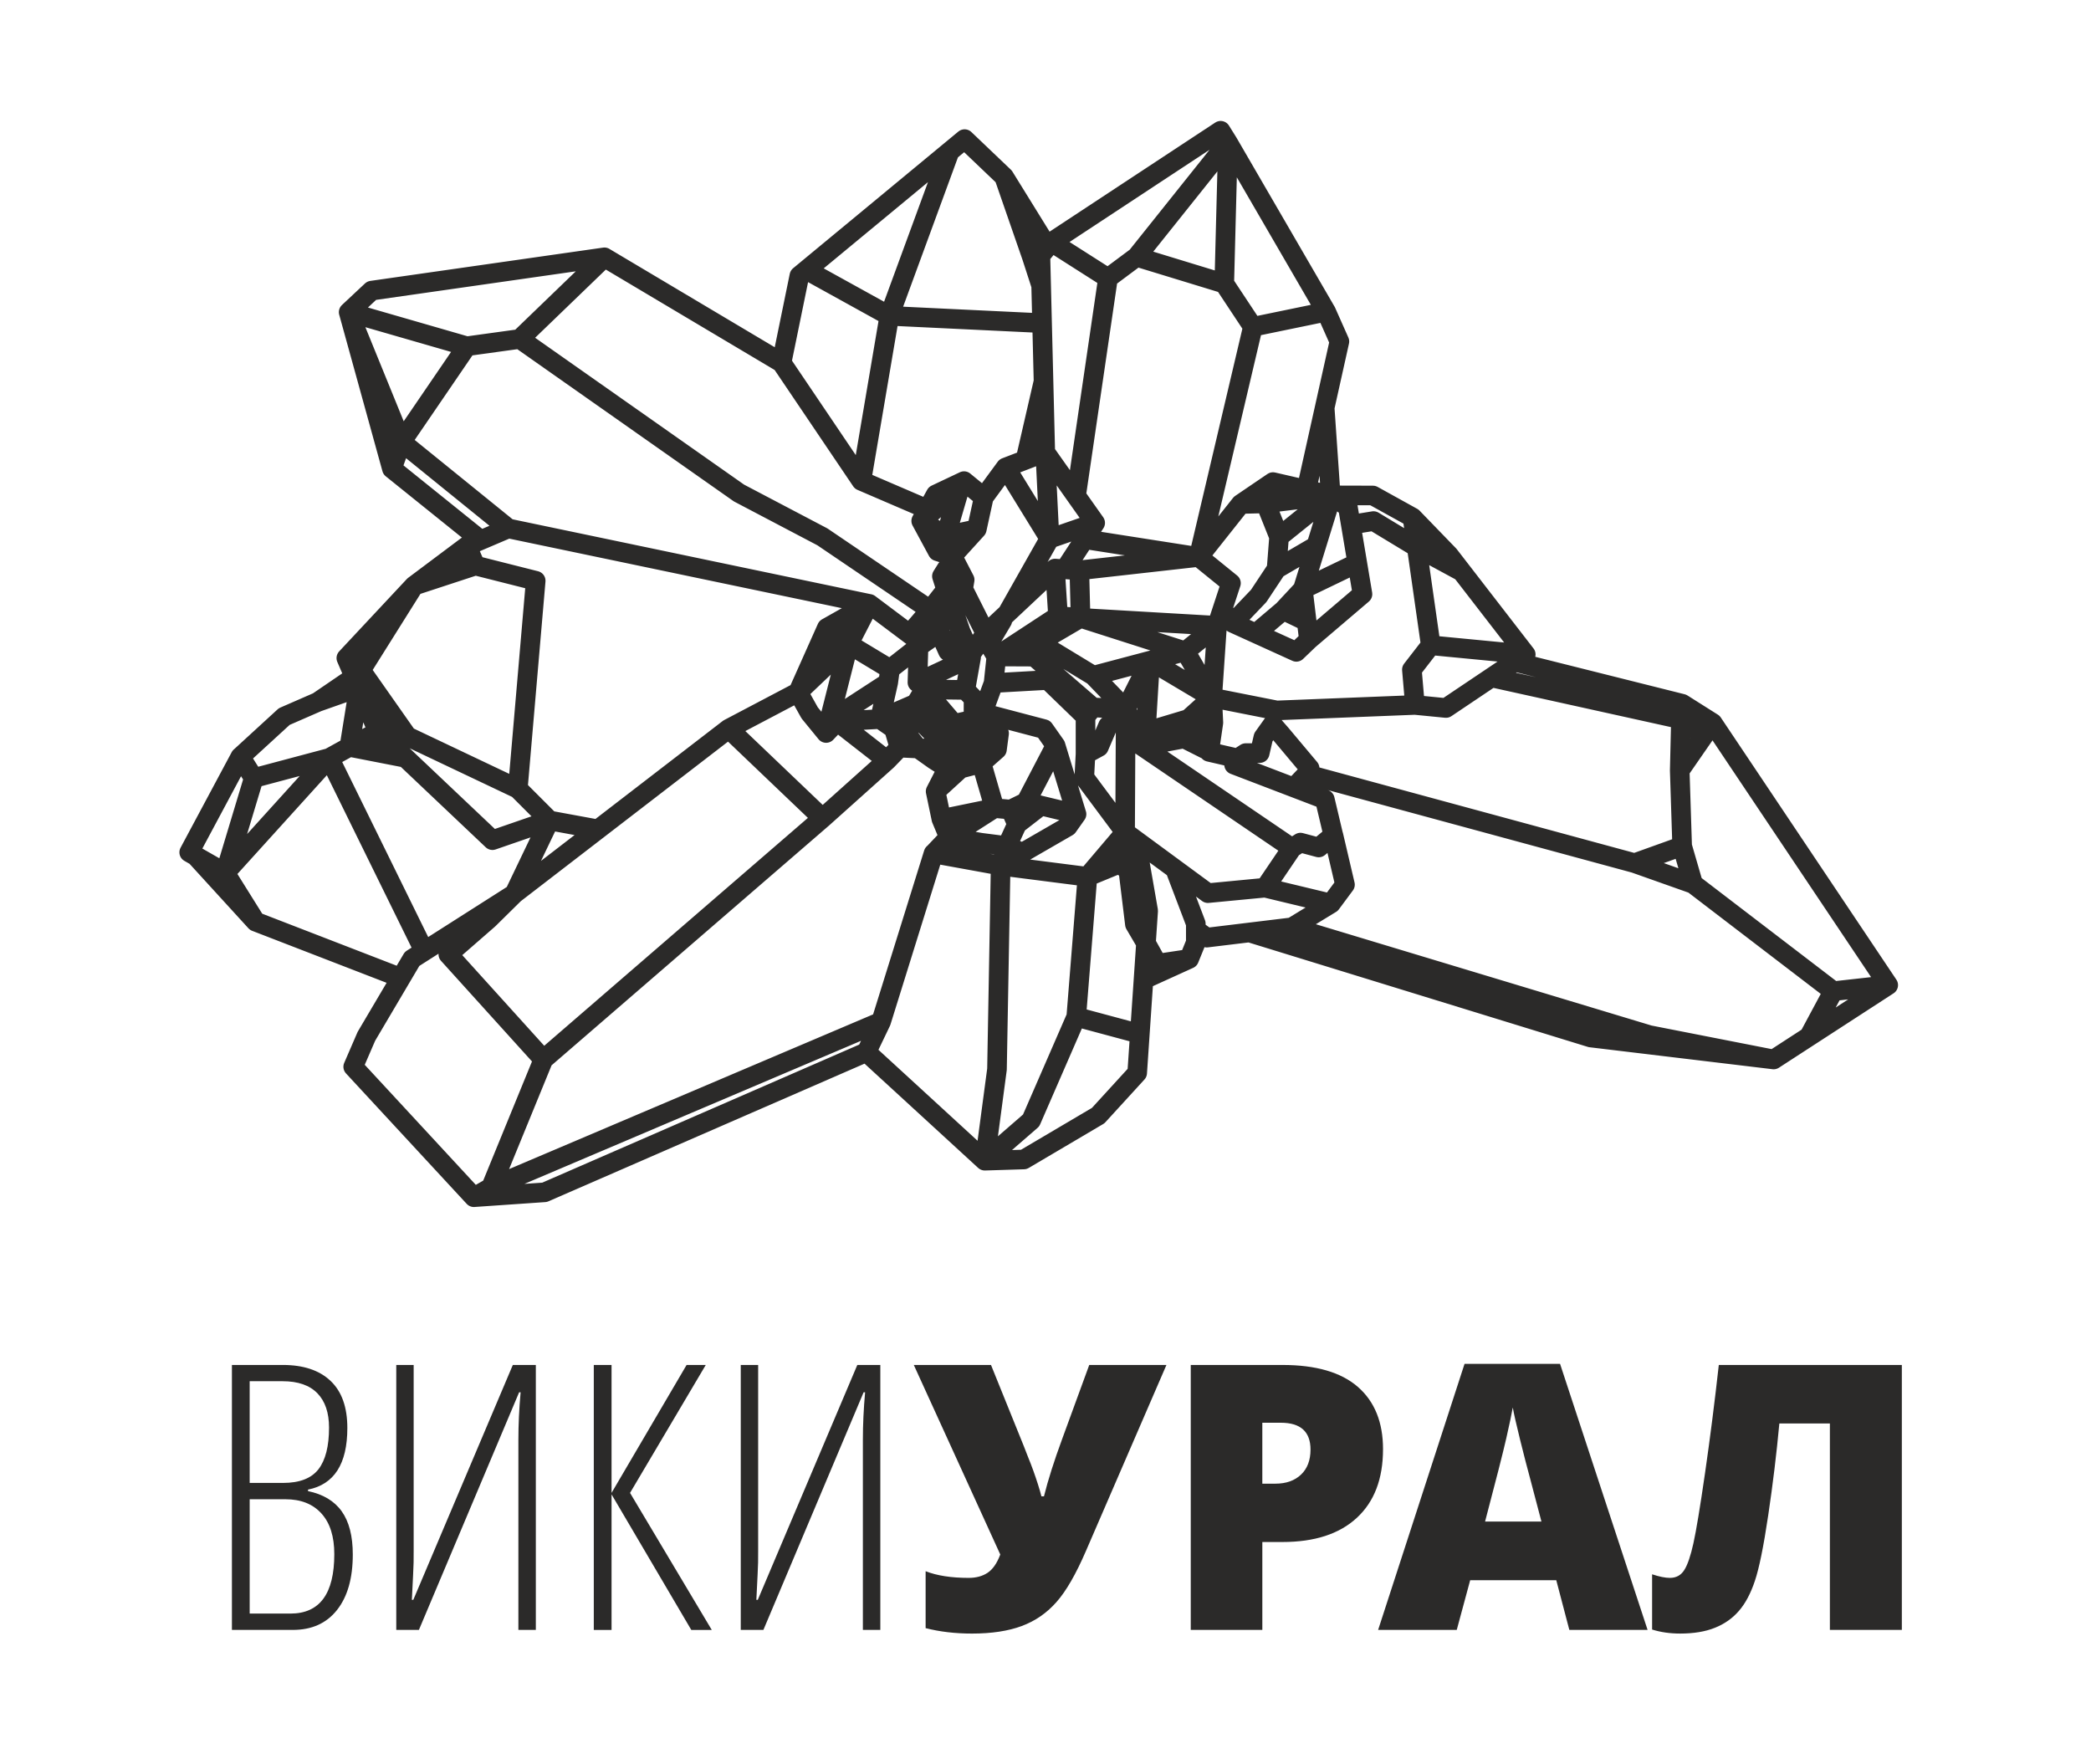
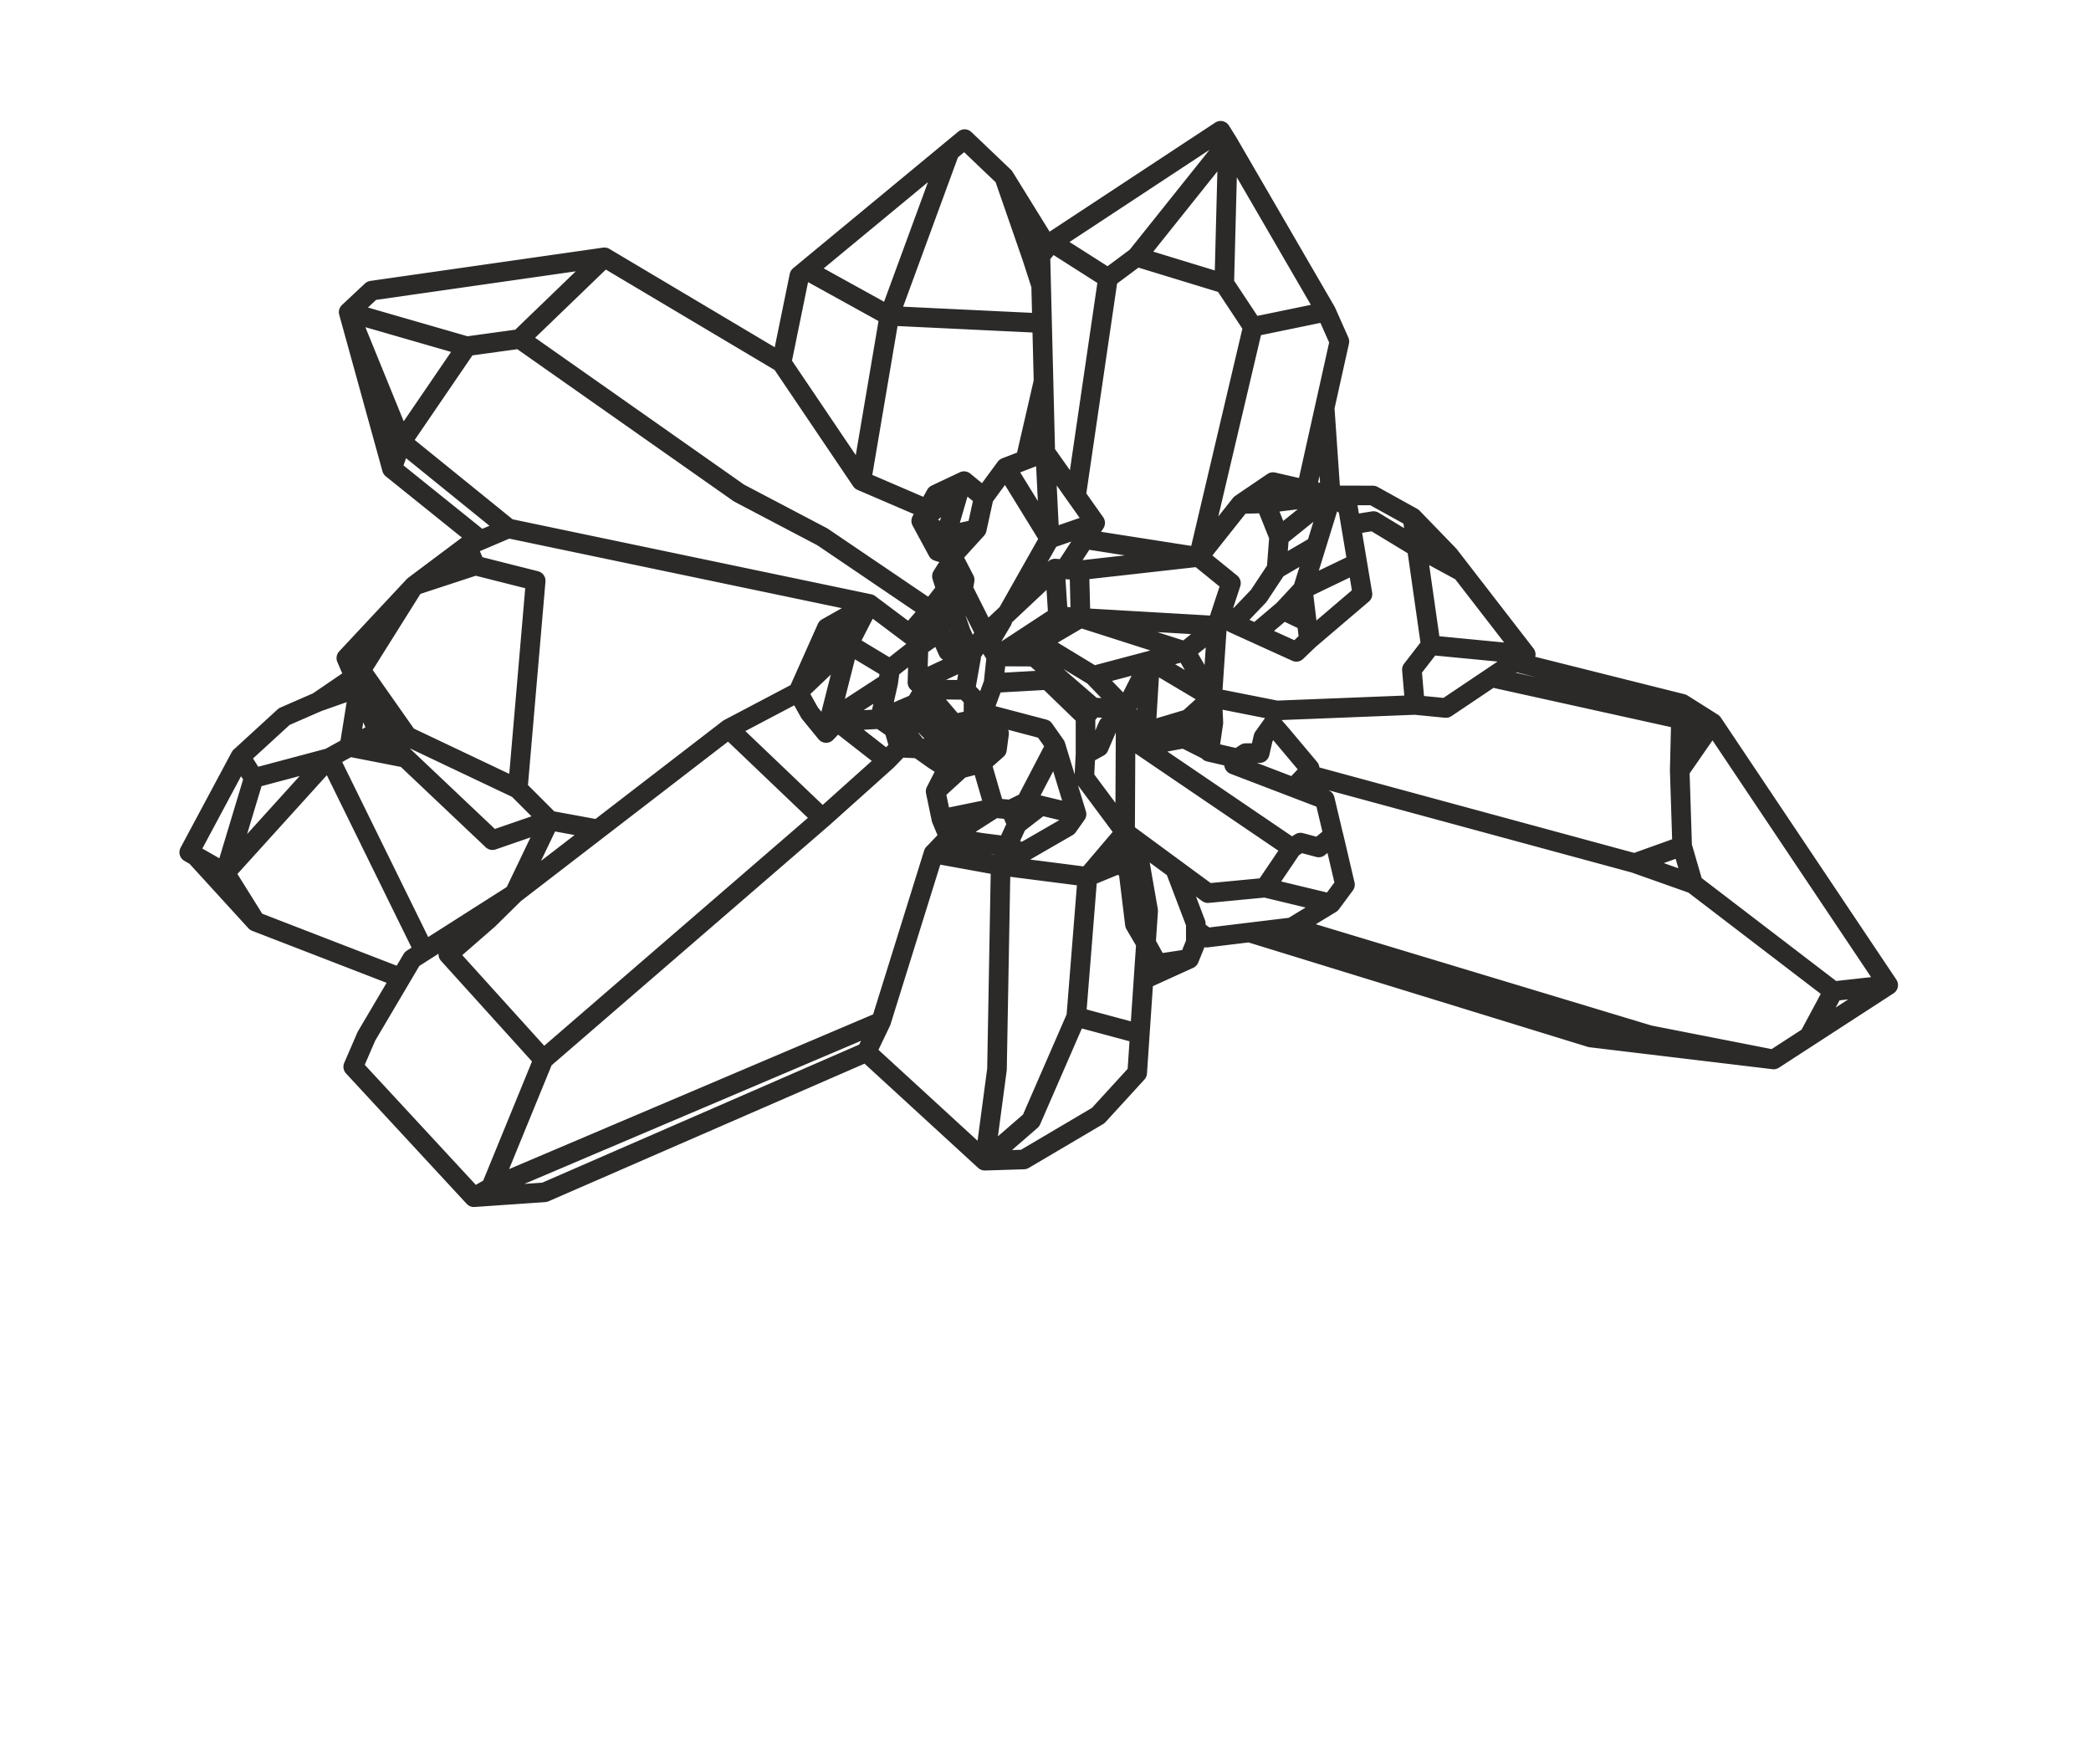
<svg xmlns="http://www.w3.org/2000/svg" xml:space="preserve" width="160mm" height="135mm" style="shape-rendering:geometricPrecision; text-rendering:geometricPrecision; image-rendering:optimizeQuality; fill-rule:evenodd; clip-rule:evenodd" viewBox="0 0 160 135">
  <defs>
    <style type="text/css">
   
    .str0 {stroke:#2B2A29;stroke-width:1.5;stroke-linecap:round;stroke-linejoin:round}
    .fil0 {fill:none}
    .fil1 {fill:#2B2A29;fill-rule:nonzero}
   
  </style>
  </defs>
  <g id="Layer_x0020_1">
    <path class="fil0 str0" d="M79.983 34.606l-0.373 -15.049 0.849 -1.03 12.942 -8.522 0.559 0.896 -6.989 8.748 -2.19 1.631 -4.322 -2.754m13.501 -7.625l7.516 12.95 1.013 2.278 -2.519 11.318m1.506 -13.597l-5.607 1.157 -2.19 -3.308 -6.709 -2.05m6.709 2.05l0.28 -10.798m-9.179 10.379l-2.423 16.54m13.512 -12.813l-4.147 17.612m-16.447 -4.566l1.677 -2.283 3.029 -1.165 0.326 6.616 -3.223 5.702m2.897 -12.318l3.821 5.405 -2.283 3.494m2.283 -3.494l-3.494 1.211 -3.355 -5.451m6.036 5.484l8.734 1.365 2.469 2.003 -1.072 3.261 -2.423 1.957 -7.035 1.864m-8.247 -3.215l5.311 -4.985 1.864 0.14 0.093 3.634 -1.724 -0.14 -0.233 -3.634m0.233 3.634l-4.724 3.095m6.448 -2.956l-3.261 1.91m3.168 -5.545l9.132 -1.025m-1.025 7.222l-8.014 -2.563 10.437 0.606m-9.458 3.821l-4.683 -2.844 0.148 1.386 -2.891 -0.013m15.486 -7.615l3.215 -4.053 1.91 -0.047 1.025 2.563 3.948 -3.177 -4.973 0.614m-1.91 0.047l2.469 -1.677 4.497 1.035m-2.214 7.165l2.214 -7.165 1.234 0.875 1.118 6.663 -4.1 3.494 -0.466 -3.867 4.167 -2.007m-5.984 -2l-0.19 2.452 3.034 -1.77m-3.034 1.77l-1.371 2.069 -1.976 2.069 -0.808 -1.028m0.808 1.028l4.858 2.208 0.962 -0.923m-0.466 -3.867l-1.496 1.606 1.793 0.86m-1.793 -0.86l-2.097 1.777m-16.433 -26.633l-0.709 -2.19 0.652 -0.093m-0.652 0.093l-2.122 -6.122 3.321 5.367m-3.321 -5.367l-3.022 -2.882 -12.644 10.459 -1.362 6.652 6.104 9.039 4.985 2.143m-9.19 -18.278l6.348 3.508 4.615 -12.577m7.068 13.136l-11.683 -0.559 -2.143 12.626m13.937 -7.595l-1.38 5.987m-18.66 -7.431l-13.556 -8.064 -17.809 2.547 -1.761 1.649m19.571 -4.197l-6.478 6.247 -4.053 0.559 -9.039 -2.609 4.043 9.925 4.996 -7.316m-9.039 -2.609l3.308 11.974 0.735 -2.049m9.05 -7.875l16.773 11.788 6.383 3.355 8.247 5.591m-40.453 -12.858l8.164 6.615m-8.899 -4.566l6.792 5.465m36.638 -3.907l-1.046 3.579 2.371 -0.511 0.533 -2.436 -1.509 -1.236 -0.349 0.604zm0 0l-2.929 2.44 1.116 -2.022 2.162 -1.023m0.976 3.672l-1.872 2.059 -1.126 -0.362 -1.255 -2.324 1.883 1.139 -0.627 1.185m1.126 0.362l0.943 1.823 -0.116 0.697 1.719 3.422m1.28 -1.005l-1.046 1.766 0.587 0.983m-0.821 -1.744l0.234 0.762m-1.952 -4.184l-1.627 -0.976 0.349 -0.558 0.923 -0.074m-1.272 0.632l0.325 1.023 -0.511 3.254 -0.708 -1.696 1.219 -1.558 1.116 3.231 0.767 1.72 1.138 -1.575m-3.532 -0.121l0.651 1.464 1.766 0.465m-0.79 -1.952l-0.976 1.488m-0.651 -1.464l-1.604 1.116 -0.325 -0.697 0.023 -0.721 1.198 -1.393m-1.198 1.393l0.79 0.395 0.983 -0.41m-1.471 1.433l0.488 -1.023 0.408 -1.788m-0.896 2.811l-0.083 2.733 4.104 -1.92m27.058 -19.095l0.462 6.702 3.227 0.009 3.029 1.677 2.796 2.889 5.871 7.595 -7.268 -0.699 -1.398 -9.784m-4.712 0.56l1.73 -0.281 3.308 2.003 3.444 1.867m-2.372 5.635l-1.444 1.864 0.233 2.702 2.376 0.233 6.104 -4.1m-8.48 3.867l-10.576 0.419 -4.939 -0.978 0.373 -5.498m-2.423 1.957l2.05 3.541 -4.748 -2.826 -0.33 5.435 3.261 -0.978 1.817 -1.631 0.093 1.91 -2.236 1.211 -2.982 0.559 0.047 -1.072m0.33 -5.435l-1.868 3.712 1.491 2.796m-3.96 -5.358l2.469 2.562m-7.005 -4.02l4.489 3.88 2.516 0.14m-9.896 -4.033l-0.215 2.03 4.147 -0.233 0.437 -0.506m-0.437 0.506l2.889 2.796 0.559 -0.699m-0.559 0.699l0 2.889 1.025 -0.559 0.699 -1.631 1.351 -1.258 -0.047 9.412 -3.122 -4.193 0.093 -1.77m3.867 -0.932l11.928 8.107 0.652 -0.419 1.398 0.373 1.118 -0.932 -0.652 -2.749 -6.942 -2.656 -0.093 -0.559 -1.817 -0.419 0.326 -2.236m-2.236 1.211l2.142 1.079m6.105 7.308l-2.05 3.029 -4.38 0.419 -6.337 -4.659m0.839 -6.896l-0.797 -1.535m-16.172 -6.462l-3.44 -2.58 -27.627 -5.777 -3.168 1.351 -4.045 3.031 -5.18 5.541 1.118 0.932 4.062 -6.473 4.698 -1.541 -0.652 -1.491m-8.107 9.505l3.55 5.055 -1.743 -0.814 -2.925 -5.173m9.877 -7.082l4.613 1.165 -1.369 15.916 -8.452 -4.012m8.452 4.012l2.425 2.426 3.71 0.682m-3.71 -0.682l-2.687 5.607m2.687 -5.607l-4.364 1.507 -8.759 -8.293 0.503 -0.464m-2.925 -5.173l2.423 5.638 -2.19 1.155 0.731 -4.55 -3.154 1.112 2.808 -1.916m-2.808 1.916l-2.563 1.118 -3.355 3.075 1.025 1.631 5.777 -1.538 1.538 -0.849 4.296 0.839m-5.833 0.01l7.264 14.784m-4.422 6.508l3.494 -5.917 7.827 -4.985m-11.322 10.902l-1.011 2.336 9.236 9.982 1.306 -0.746 4.011 -9.796 -7.276 -8.046 3.078 -2.683 1.978 -1.95 16.4 -12.626 5.311 -2.796m-5.311 2.796l7.175 6.849 4.939 -4.426 -3.821 -2.982 -0.839 0.885 -1.258 -1.538 -0.885 -1.584m-19.491 28.1l21.355 -18.456m-25.367 28.251l29.853 -12.688 4.011 -12.874m-35.171 26.308l5.411 -0.373 24.629 -10.728 1.119 -2.332m-36.745 -3.352l-11.113 -4.298 -2.332 -3.732 7.964 -8.795m-5.777 1.538l-2.187 7.257 -2.752 -1.573 3.914 -7.315m1.17 12.62l-4.582 -5.018m51.54 -19.296l-1.582 3.075 -1.724 6.802m-2.143 -3.122l3.867 -3.681 -0.978 -1.305 -2.889 4.985zm2.196 -4.92l3.254 -1.836 -2.561 1.771 -0.693 0.066 -2.196 4.92m2.379 2.191l4.516 -2.936 0.14 -1.025 2.179 -1.708m-2.179 1.708l-3.168 -1.91m3.029 2.935l-0.633 2.799 2.743 -1.185 1.32 -2.171m-7.344 3.54l3.281 -0.183 1.069 0.744 0.418 1.441 -0.948 0.98m0.948 -0.98l1.441 0.07 -1.348 -1.697 -0.511 0.186m0.511 -0.186l1.162 -1.743m-0.833 2.158l0.6 -0.996 0.93 0.488 0.511 -1.116 -0.857 -1.113m0.857 1.113l1.139 1.371 -0.79 0.627 -0.86 -0.883m-0.037 -2.736l2.262 2.641 1.491 -0.326 0.699 -0.512 0.839 -2.283m-1.72 -1.966l-0.442 2.487 0.628 0.651 -0.003 1.624m0.003 -1.624l0.696 1.112m-1.323 -1.762l-3.128 -0.04m1.687 2.992l0.575 -0.351m2.19 -0.839l4.697 1.236 0.883 1.255 1.604 5.253 -3.858 -0.93 2.255 -4.323m1.604 5.253l-0.674 0.953 -3.463 1.999 -1.185 -0.511 0.767 -1.673 1.837 -1.422m-1.837 1.422l-0.488 -1.116 1.185 -0.581m-1.185 0.581l-1.232 -0.116 -0.998 -3.44 1.184 -1.046 0.163 -1.232 -1.257 -1.561 -0.09 3.839m-2.674 -2.649l0.07 3.045 2.666 -2.998m-1.67 1.879l-0.017 -2.38 1.191 1.059 -0.174 -1.281m-2.856 1.304l0.86 2.417 -1.023 -0.651 -1.209 -0.86m1.209 0.86l-0.046 -0.883 0.209 -0.883m-1.371 0.906l1.162 -0.023m1.069 1.534l-0.906 1.766 0.442 2.115 0.581 1.395 3.486 -2.231 -4.067 0.837m-0.442 -2.115l1.906 -1.743 1.605 -0.419m-3.666 6.911l1.177 -1.24 2.441 0.418 1.999 0.256m-10.748 15.772l9.049 8.303 2.985 -0.093 5.691 -3.358 2.985 -3.265 0.84 -12.408 -0.941 -5.4m-11.56 24.524l0.933 -6.997 0.28 -15.579 0.486 -1.498m-5.617 0.566l5.131 0.933 6.639 0.85 2.889 -3.401m-2.889 3.401l2.376 -0.978 0.746 0.419 0.512 4.193 0.848 1.445m-2.106 -6.058l0.629 -1.045 0.117 1.464m-0.117 -1.464l0.704 -0.775m-11.56 24.524l3.545 -3.079 3.452 -7.93 4.866 1.307m-4.866 -1.307l0.855 -10.718m4.365 6.801l3.416 -0.512 0.512 -1.258 0 -1.444 -1.591 -4.184m-2.221 5.676l0.875 1.574m-1.064 1.221l3.488 -1.585m0.512 -2.236l0.839 0.606 6.523 -0.792 2.982 -1.817 -5.032 -1.211m5.032 1.211l1.072 -1.444 -0.885 -3.774m-6.43 7.431l26.12 8.04 4.478 -0.187 -27.337 -8.25m27.337 8.25l9.516 1.866 8.769 -5.691m-22.763 4.011l13.993 1.679m8.769 -5.691l-13.434 -20.058 -2.519 3.638 0.093 -3.918 1.771 1.226m0.655 -0.946l-2.323 -1.467 -0.103 1.187 -14.489 -3.203m1.781 -1.196l12.811 3.212m-0.196 5.105l0.186 5.784 -3.638 1.306 4.478 1.586 -0.84 -2.892m-3.638 1.306l-25.095 -6.81m29.573 8.396l10.728 8.21 -1.858 3.464m1.858 -3.464l4.198 -0.466m-50.095 -17.145l0.932 -0.606 1.072 0 0.28 -1.211 0.699 -0.978 0.652 0.746 2.19 2.609 -0.229 0.446 -0.975 1.024" />
-     <path class="fil1" d="M17.746 104.442l3.881 0c1.591,0 2.812,0.407 3.668,1.221 0.857,0.809 1.283,2.012 1.283,3.602 0,2.745 -1.004,4.317 -3.01,4.715l0 0.114c1.155,0.241 2.017,0.757 2.58,1.548 0.563,0.79 0.847,1.889 0.847,3.304 0,1.813 -0.402,3.228 -1.207,4.246 -0.805,1.018 -1.931,1.524 -3.384,1.524l-4.658 0 0 -20.273zm1.359 9.027l2.551 0c1.269,0 2.168,-0.35 2.712,-1.046 0.54,-0.701 0.809,-1.761 0.809,-3.186 0,-1.145 -0.298,-2.021 -0.895,-2.632 -0.596,-0.611 -1.482,-0.918 -2.655,-0.918l-2.523 0 0 7.782zm0 1.25l0 8.747 3.119 0c2.239,0 3.356,-1.515 3.356,-4.549 0,-1.349 -0.327,-2.386 -0.985,-3.11 -0.658,-0.729 -1.576,-1.089 -2.76,-1.089l-2.731 0zm11.218 -10.276l1.33 0 0 14.172c0,0.312 0,0.625 -0.005,0.937 -0.005,0.308 -0.052,1.264 -0.133,2.864l0.109 0 7.616 -17.973 1.761 0 0 20.273 -1.335 0 0 -14.546c0,-1.164 0.057,-2.376 0.17,-3.635l-0.114 0 -7.668 18.181 -1.732 0 0 -20.273zm16.472 9.789l5.742 -9.789 1.467 0 -5.794 9.789 6.253 10.485 -1.567 0 -6.101 -10.371 0 10.371 -1.359 0 0 -20.273 1.359 0 0 9.789zm9.888 -9.789l1.33 0 0 14.172c0,0.312 0,0.625 -0.005,0.937 -0.005,0.308 -0.052,1.264 -0.133,2.864l0.109 0 7.616 -17.973 1.761 0 0 20.273 -1.335 0 0 -14.546c0,-1.164 0.057,-2.376 0.17,-3.635l-0.114 0 -7.668 18.181 -1.732 0 0 -20.273zm17.694 20.553c-1.297,0 -2.48,-0.142 -3.55,-0.417l0 -4.355c0.866,0.341 1.969,0.511 3.299,0.511 0.573,0 1.056,-0.133 1.448,-0.393 0.393,-0.265 0.715,-0.729 0.966,-1.396l-6.617 -14.503 5.907 0 2.499 6.182c0.09,0.241 0.204,0.53 0.336,0.862 0.137,0.331 0.27,0.677 0.398,1.032 0.128,0.36 0.251,0.71 0.36,1.06 0.114,0.355 0.199,0.658 0.265,0.918l0.194 0c0.312,-1.259 0.781,-2.727 1.401,-4.412l2.064 -5.642 5.907 0 -6.158 14.229c-0.767,1.775 -1.519,3.082 -2.258,3.914 -0.738,0.838 -1.624,1.448 -2.655,1.832 -1.032,0.383 -2.3,0.578 -3.806,0.578zm31.449 -14.106c0,2.267 -0.667,4.014 -2.002,5.249 -1.335,1.235 -3.233,1.851 -5.694,1.851l-1.538 0 0 6.726 -5.477 0 0 -20.273 7.015 0c2.561,0 4.487,0.559 5.77,1.676 1.288,1.122 1.927,2.712 1.927,4.771zm-9.235 2.636l0.999 0c0.824,0 1.477,-0.232 1.964,-0.696 0.483,-0.459 0.724,-1.098 0.724,-1.912 0,-1.368 -0.757,-2.054 -2.272,-2.054l-1.415 0 0 4.662zm23.492 11.19l-0.999 -3.801 -6.589 0 -1.027 3.801 -6.016 0 6.613 -20.359 7.308 0 6.698 20.359 -5.988 0zm-2.135 -8.293l-0.876 -3.328c-0.203,-0.738 -0.45,-1.695 -0.743,-2.873 -0.289,-1.174 -0.483,-2.012 -0.573,-2.523 -0.085,0.473 -0.246,1.25 -0.492,2.329 -0.246,1.084 -0.79,3.214 -1.628,6.395l4.312 0zm27.577 8.293l-5.505 0 0 -15.796 -3.867 0c-0.213,2.3 -0.497,4.648 -0.852,7.029 -0.355,2.386 -0.696,4.061 -1.022,5.022 -0.322,0.961 -0.729,1.728 -1.226,2.296 -0.492,0.568 -1.108,0.999 -1.837,1.288 -0.729,0.293 -1.614,0.44 -2.651,0.44 -0.786,0 -1.5,-0.104 -2.149,-0.308l0 -4.227c0.554,0.185 1.008,0.275 1.359,0.275 0.483,0 0.852,-0.199 1.103,-0.601 0.256,-0.402 0.488,-1.089 0.701,-2.054 0.213,-0.966 0.511,-2.76 0.89,-5.382 0.379,-2.618 0.729,-5.372 1.051,-8.255l14.006 0 0 20.273z" />
  </g>
</svg>